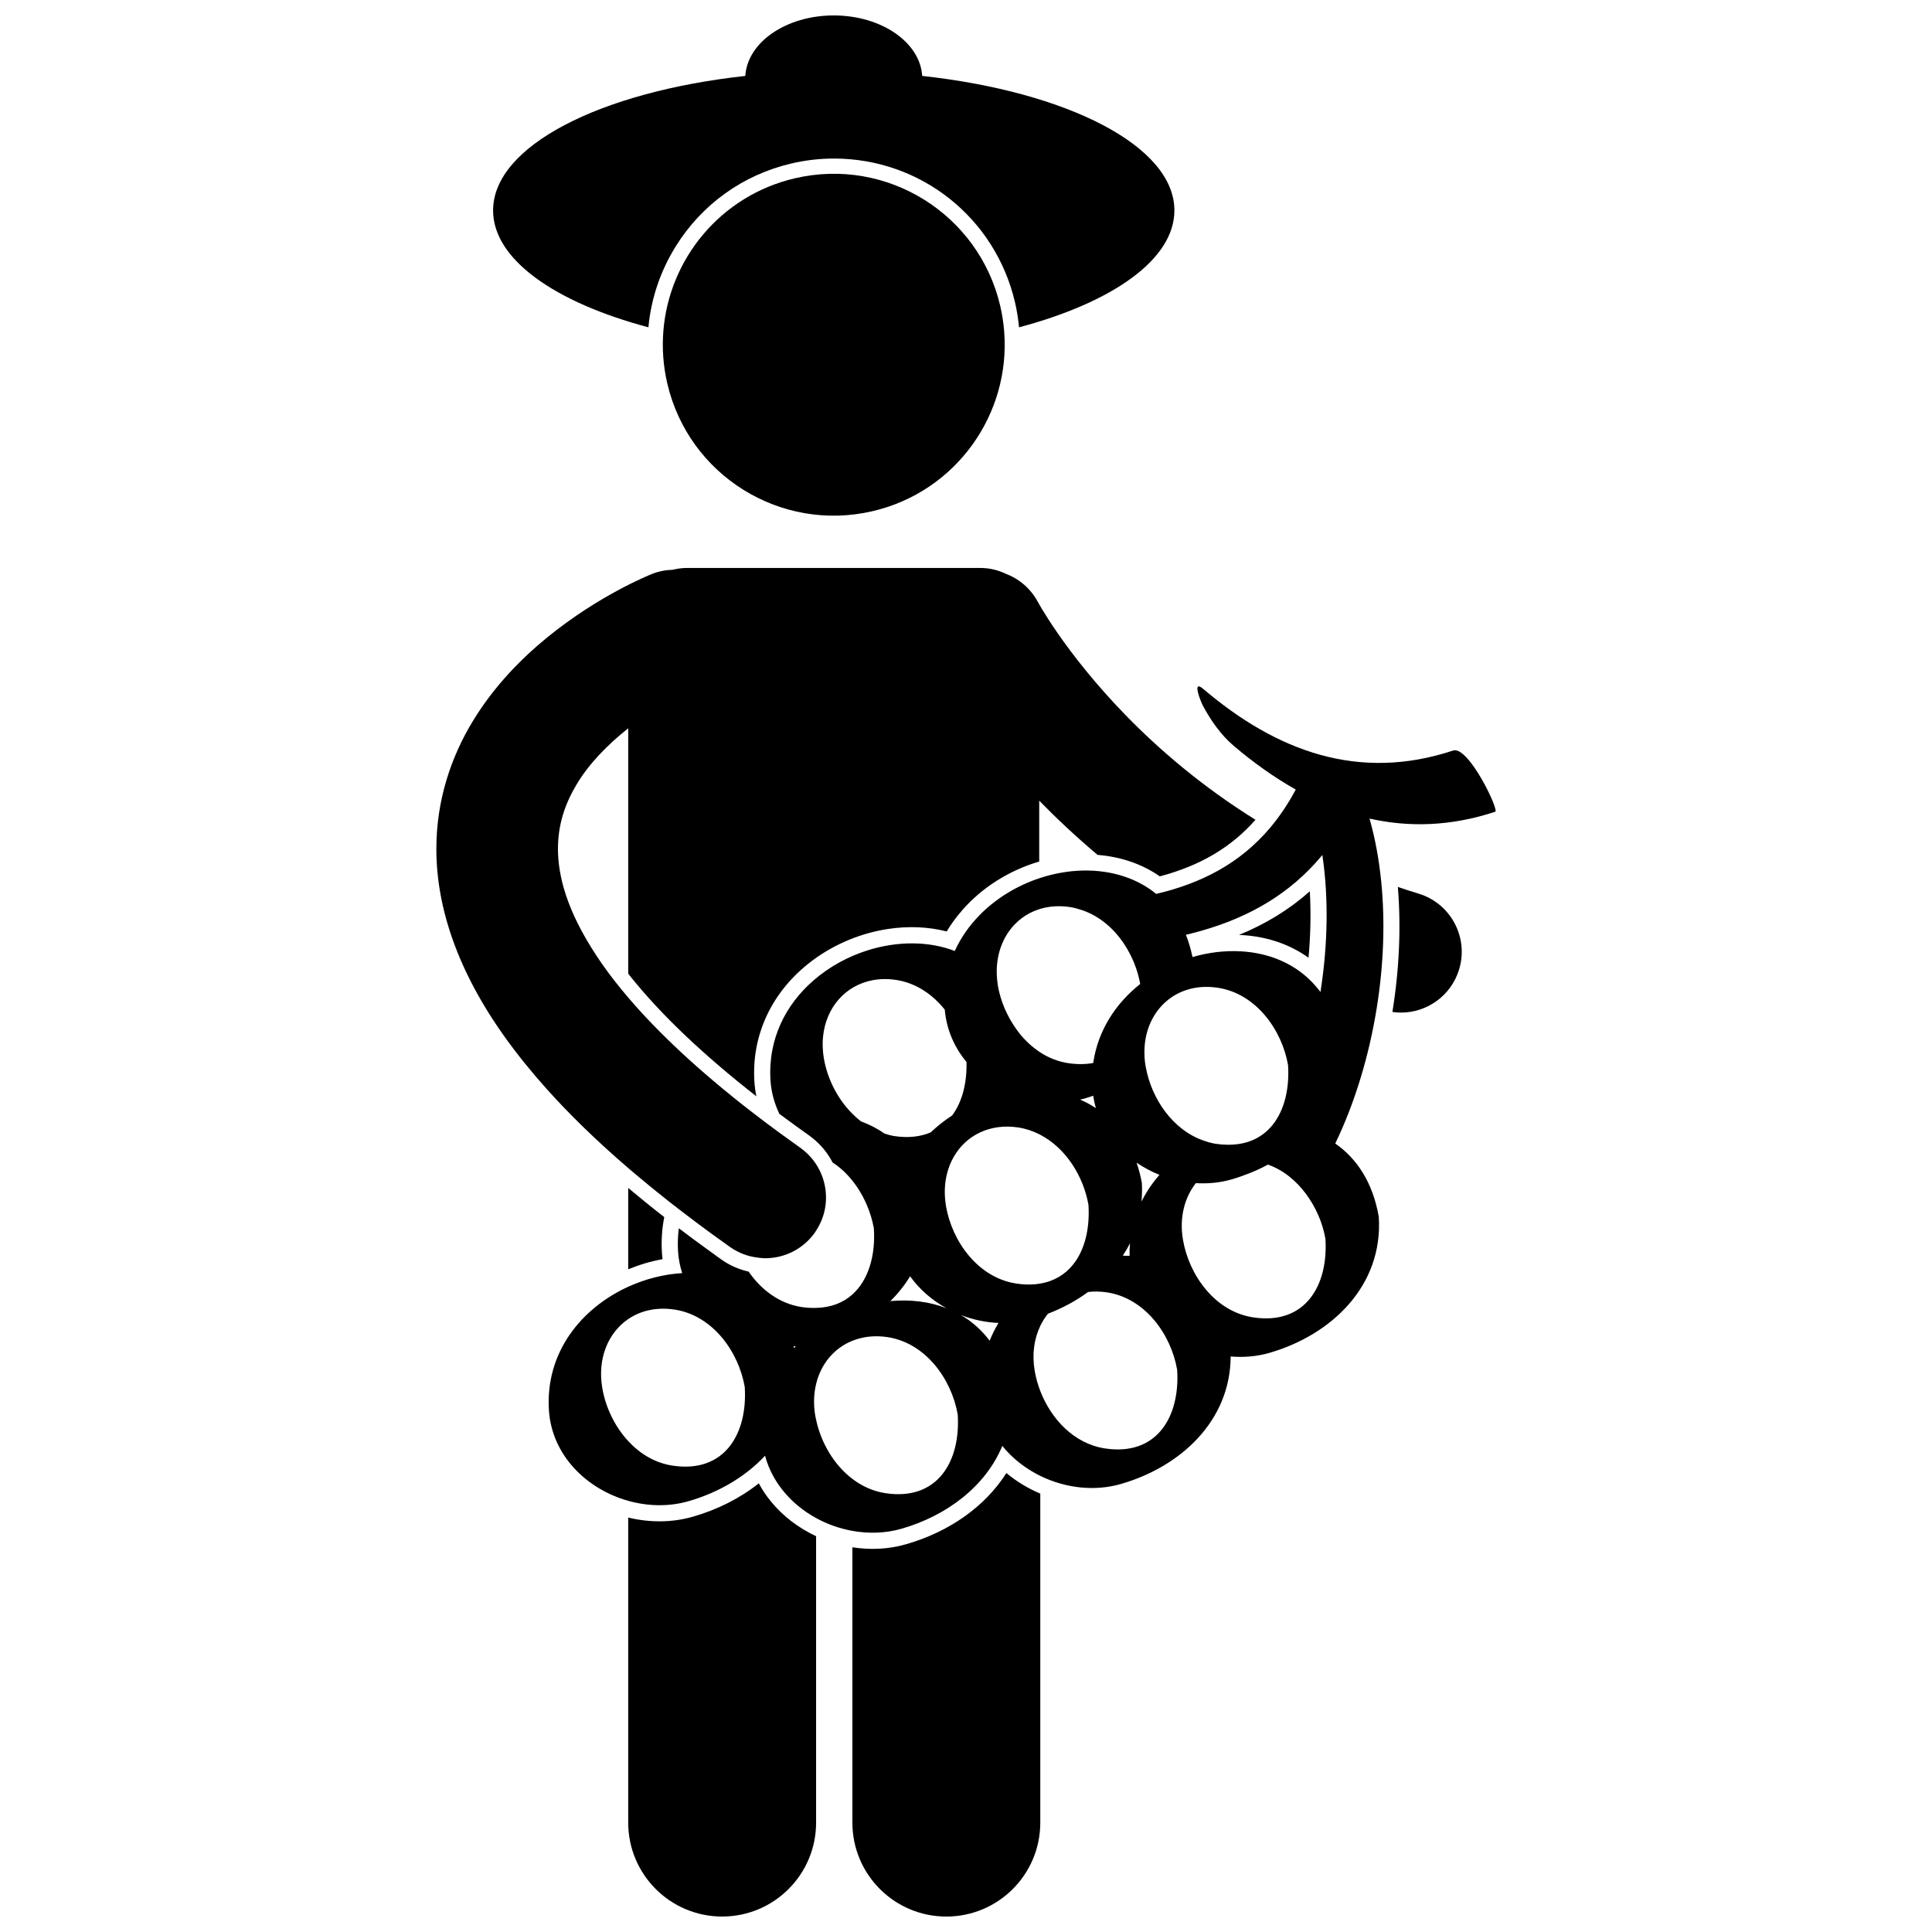
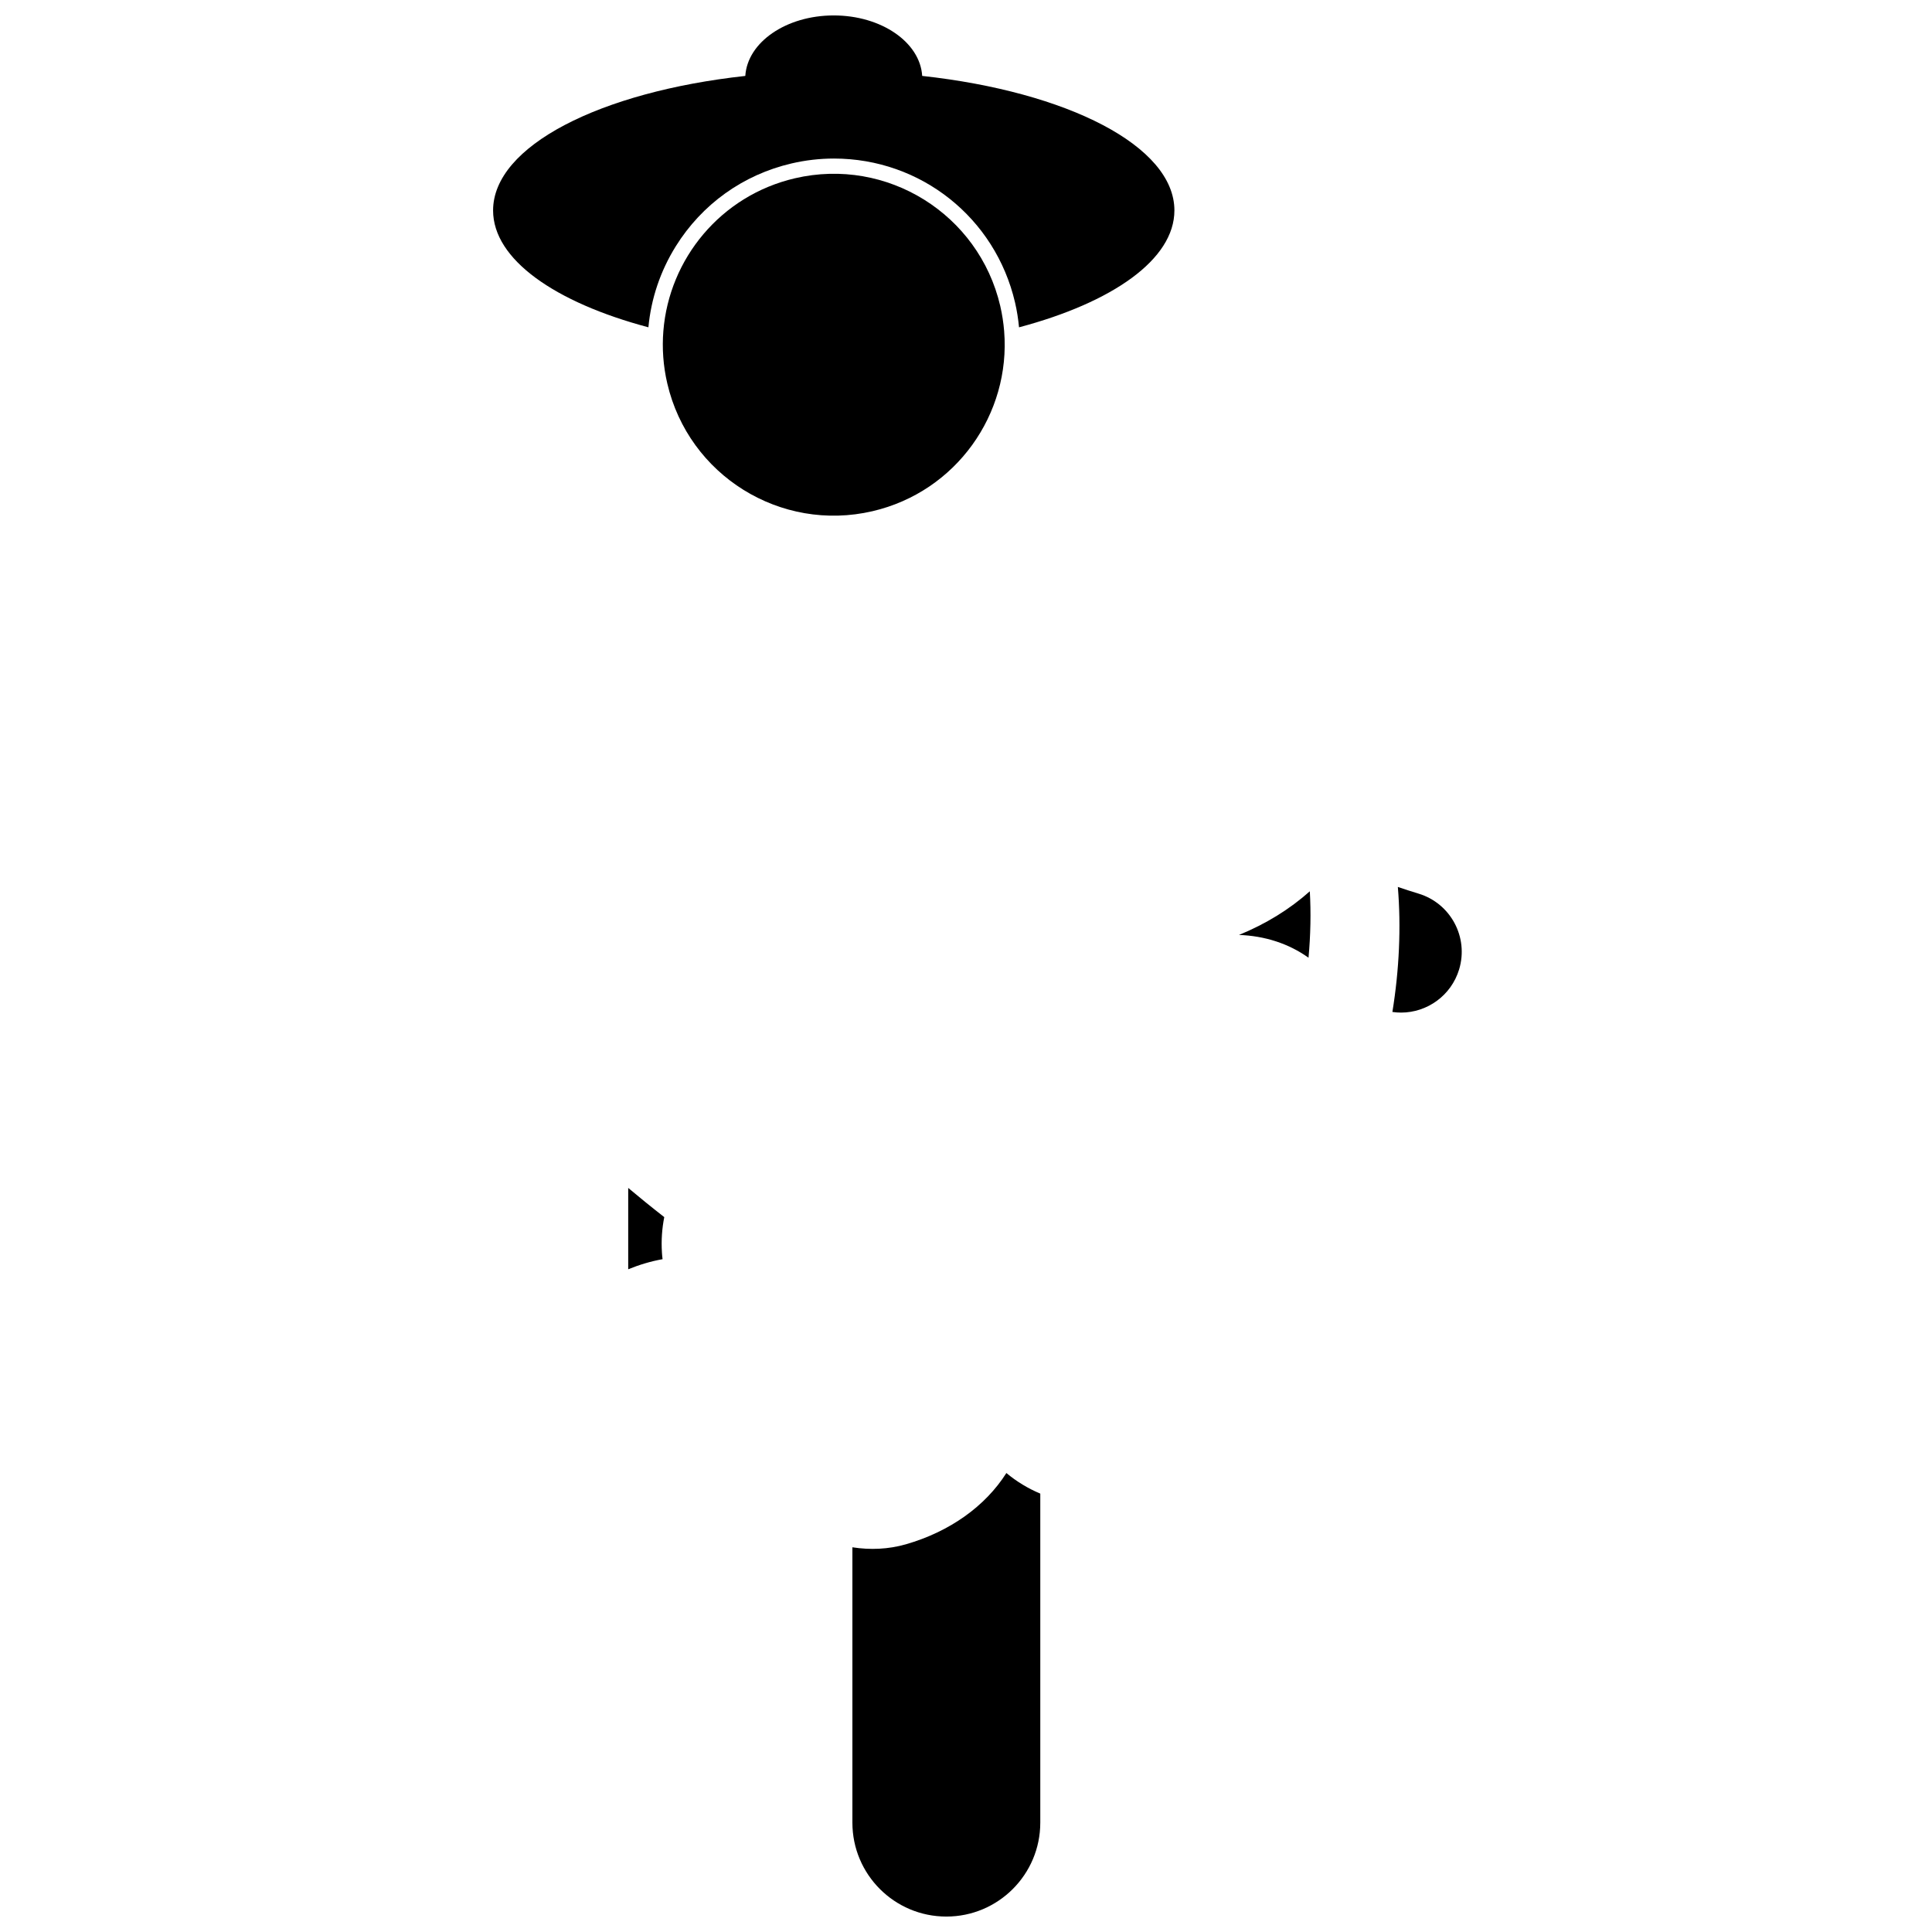
<svg xmlns="http://www.w3.org/2000/svg" width="800px" height="800px" version="1.1" viewBox="144 144 512 512">
  <defs>
    <clipPath id="c">
-       <path d="m310 537h51v114.9h-51z" />
+       <path d="m310 537v114.9h-51z" />
    </clipPath>
    <clipPath id="b">
      <path d="m369 534h51v117.9h-51z" />
    </clipPath>
    <clipPath id="a">
      <path d="m274 148.09h182v82.906h-182z" />
    </clipPath>
  </defs>
  <g clip-path="url(#c)">
    <path d="m348.22 541.8c-1.211-1.488-2.254-3.059-3.133-4.699-4.961 3.938-10.906 6.953-17.48 8.844-5.551 1.594-11.488 1.59-17.125 0.219v80.844c0 13.75 11.148 24.895 24.898 24.895 13.746 0 24.895-11.145 24.895-24.895v-75.895c-4.637-2.164-8.816-5.312-12.055-9.312z" />
  </g>
  <path d="m319.42 475.94c-0.211-3.309 0.031-6.434 0.617-9.391-3.328-2.59-6.5-5.168-9.555-7.734v21.555c2.934-1.195 5.984-2.117 9.105-2.672-0.078-0.582-0.129-1.172-0.168-1.758z" />
  <g clip-path="url(#b)">
    <path d="m384.05 553.26c-4.582 1.316-9.438 1.527-14.156 0.789v72.965c0 13.75 11.148 24.895 24.898 24.895 13.746 0 24.895-11.145 24.895-24.895v-87.191c-3.242-1.359-6.289-3.199-8.984-5.457-5.586 8.805-15 15.547-26.652 18.895z" />
  </g>
  <path d="m472.34 391.77c6.875 0.238 13.238 2.316 18.43 6.039 0.551-6.019 0.668-11.949 0.344-17.609-5.379 4.789-11.605 8.625-18.773 11.57z" />
  <path d="m513 412.18c0.762 0.109 1.523 0.168 2.277 0.168 6.918 0 13.305-4.492 15.41-11.457 2.57-8.516-2.25-17.504-10.766-20.074-1.859-0.559-3.672-1.156-5.477-1.766 0.883 10.629 0.375 21.945-1.445 33.129z" />
  <g clip-path="url(#a)">
    <path d="m455.23 199.77c0-17.074-28.352-31.43-66.84-35.652-0.555-8.914-10.82-16.027-23.438-16.027-12.621 0-22.883 7.113-23.438 16.031-38.492 4.219-66.84 18.578-66.84 35.648 0 12.977 16.395 24.387 41.16 30.969 0.699-7.523 3.133-14.844 7.238-21.445 6.961-11.188 17.867-18.992 30.695-21.98 3.688-0.859 7.469-1.297 11.227-1.297 23.023 0 42.766 15.688 48 38.141 0.512 2.199 0.852 4.398 1.059 6.586 24.773-6.582 41.176-17.988 41.176-30.973z" />
  </g>
  <path d="m354.68 191.24c-19.688 4.582-33.359 21.367-34.883 40.5-0.363 4.539-0.047 9.211 1.043 13.887 5.672 24.363 30.023 39.516 54.387 33.844 22.141-5.156 36.668-25.734 34.883-47.73-0.18-2.211-0.52-4.434-1.035-6.66-5.68-24.363-30.031-39.516-54.395-33.84z" />
-   <path d="m529.1 342.9c-25.02 8.281-46.797 0.199-66.234-16.332-3.184-2.711-0.504 3.672-0.125 4.375 2.094 3.918 4.785 7.805 8.191 10.695 5.281 4.492 10.766 8.398 16.453 11.598-2.062 3.883-4.379 7.289-6.922 10.281-7.894 9.285-18.047 14.559-30.059 17.375-2.512-2.055-5.359-3.566-8.398-4.586-7.031-2.359-15.109-2.055-22.598 0.445-5.867 1.961-11.367 5.262-15.723 9.68-2.738 2.777-5.027 5.988-6.66 9.586-7.035-2.695-15.25-2.598-22.918-0.223-5.305 1.641-10.336 4.383-14.543 8.047-7.293 6.348-12.082 15.473-11.371 26.531 0.207 3.184 1.066 6.117 2.348 8.816 1.41 1.051 2.848 2.106 4.312 3.16 1.176 0.852 2.359 1.703 3.566 2.555 0.66 0.465 1.273 0.973 1.859 1.504 1.824 1.645 3.285 3.566 4.367 5.664 0.719 0.465 1.414 0.961 2.066 1.52 1.156 0.984 2.215 2.09 3.172 3.285 1.574 1.965 2.863 4.168 3.848 6.484 0.859 2.008 1.492 4.098 1.852 6.184 0.461 7.141-1.402 13.66-5.699 17.508-2.418 2.164-5.617 3.465-9.605 3.555-1.207 0.031-2.469-0.023-3.82-0.227-5.938-0.902-10.758-4.594-14.062-9.391-2.578-0.574-5.027-1.648-7.227-3.203-1.086-0.77-2.113-1.531-3.172-2.297-2.785-2.004-5.488-4.004-8.105-5.992-0.25 1.988-0.336 4.051-0.199 6.188 0.125 1.988 0.523 3.891 1.09 5.703-4.844 0.289-9.746 1.539-14.293 3.609-12.297 5.606-22.012 17.289-21.02 32.723 0.77 12.004 10.062 20.949 21.02 24.016 5.184 1.449 10.738 1.598 15.945 0.105 7.856-2.258 15.035-6.402 20.312-12.059 1.941 7.227 7.086 12.988 13.539 16.527 2.981 1.637 6.246 2.785 9.605 3.387 4.301 0.77 8.75 0.66 12.98-0.555 11.902-3.41 22.266-11.137 26.754-21.957 2.688 3.328 6.168 6.027 10.059 7.938 6.547 3.211 14.262 4.188 21.34 2.156 15.887-4.562 29.047-16.766 29.113-33.797 3.41 0.285 6.871 0.016 10.18-0.93 16.59-4.762 30.25-17.848 29.078-36.082-1.59-9.16-5.871-15.5-11.539-19.426 5.215-10.812 8.957-23.242 11-35.945 1.812-11.293 2.266-22.797 1.168-33.602-0.586-5.766-1.59-11.344-3.09-16.566 10.523 2.363 21.629 2.055 33.324-1.816 1.086-0.375-7.113-17.551-11.16-16.215zm-52.984 150.22c-10.09-1.527-16.98-11.102-18.609-20.52-1.012-5.84 0.367-11.199 3.406-15.055 3.195 0.195 6.402-0.109 9.5-0.996 1.508-0.438 2.988-0.965 4.441-1.527 1.785-0.699 3.512-1.488 5.172-2.387 4.07 1.441 7.438 4.246 10.023 7.699 2.644 3.543 4.477 7.746 5.199 11.945 0.797 12.383-5.328 22.934-19.133 20.84zm-56.43 19.504c-0.672-1.734-1.168-3.523-1.473-5.301-0.762-4.402-0.164-8.523 1.473-11.941 0.559-1.164 1.238-2.254 2.031-3.234 3.828-1.473 7.434-3.406 10.645-5.762 1.574-0.172 3.234-0.164 4.984 0.102 10.094 1.531 16.988 11.105 18.613 20.52 0.797 12.379-5.328 22.934-19.129 20.84-8.188-1.242-14.273-7.777-17.145-15.223zm-0.277-127.68c2.445-0.773 5.195-1.012 8.18-0.559 1.105 0.168 2.164 0.473 3.195 0.82 4.699 1.609 8.535 4.981 11.242 9.148 2.07 3.184 3.496 6.793 4.141 10.41-6.441 5.106-11.203 12.262-12.453 20.934-1.977 0.371-4.184 0.414-6.644 0.043-2.715-0.414-5.184-1.418-7.387-2.84-0.094-0.059-0.184-0.133-0.277-0.191-2.004-1.344-3.789-3.023-5.312-4.938-0.008-0.008-0.016-0.023-0.02-0.031-0.234-0.297-0.449-0.602-0.672-0.914-2.504-3.465-4.25-7.523-4.957-11.605-0.051-0.285-0.062-0.559-0.102-0.832-0.691-5.106 0.445-9.793 2.902-13.379 1.961-2.848 4.754-4.988 8.164-6.066zm61.91 57.094c-1.52 1.914-3.469 3.391-5.84 4.305-1.855 0.711-3.969 1.074-6.356 1.02-0.93-0.023-1.895-0.086-2.91-0.238-1.074-0.16-2.102-0.461-3.106-0.809-8.316-2.793-13.957-11.18-15.461-19.52-0.016-0.062-0.035-0.125-0.047-0.188-0.281-1.625-0.371-3.203-0.297-4.731 0.227-5.117 2.348-9.57 5.793-12.531 1.941-1.668 4.301-2.871 6.984-3.438 2.043-0.426 4.281-0.5 6.656-0.141 10.09 1.531 16.988 11.109 18.613 20.52 0.391 6.141-0.926 11.832-4.031 15.75zm-34.719 15.453c-0.336-1.93-0.824-3.695-1.387-5.379 1.891 1.297 3.918 2.383 6.059 3.234-1.867 2.137-3.488 4.496-4.762 7.07 0.133-1.605 0.195-3.234 0.09-4.926zm-3.137 15.965c-0.105 1.098-0.137 2.223-0.121 3.359-0.59-0.023-1.188-0.039-1.789-0.043 0.699-1.07 1.344-2.172 1.91-3.316zm-12.188-38.293c0.824-0.234 1.633-0.504 2.43-0.781 0.164 1.121 0.398 2.215 0.707 3.273-1.336-0.875-2.727-1.637-4.195-2.25 0.352-0.09 0.711-0.141 1.059-0.242zm-59.105 6.016c-0.805-0.617-1.559-1.301-2.281-2.023-3.953-3.934-6.625-9.277-7.547-14.621-1.426-8.223 1.863-15.488 7.906-18.938 3.106-1.773 6.926-2.559 11.23-1.906 5.289 0.805 9.668 3.84 12.898 7.879 0.461 5.312 2.555 10.023 5.754 13.852 0.148 5.5-1.09 10.555-3.812 14.199-2.027 1.309-3.934 2.809-5.676 4.477-2.656 1.125-5.863 1.543-9.684 0.965-0.895-0.133-1.734-0.41-2.57-0.664-1.926-1.359-4.019-2.41-6.219-3.219zm25.93 7.406c1.539-1.957 3.488-3.516 5.801-4.559 2.856-1.289 6.211-1.805 9.93-1.238 1.992 0.301 3.852 0.926 5.578 1.793 0.094 0.047 0.184 0.102 0.277 0.148 6.871 3.582 11.473 11.121 12.766 18.578 0.395 6.164-0.926 11.859-4.043 15.781-2.09 2.621-4.992 4.438-8.727 5.07-0.441 0.074-0.887 0.141-1.352 0.184-1.543 0.137-3.211 0.086-5.012-0.191-10.098-1.527-16.988-11.102-18.621-20.516-0.02-0.098-0.02-0.191-0.035-0.289-0.918-5.731 0.453-10.969 3.438-14.762zm8.164 50.715c-2.144-2.852-4.723-5.125-7.617-6.805 3.176 1.23 6.559 1.957 9.965 2.094-0.91 1.492-1.68 3.074-2.348 4.711zm-11.48-8.629c-4.602-1.773-9.695-2.348-14.82-1.871 2.008-1.984 3.766-4.184 5.227-6.57 2.484 3.477 5.801 6.344 9.594 8.441zm-34.5 20.07c1.281-5.289 4.742-9.477 9.605-11.422 2.715-1.086 5.844-1.492 9.297-0.973 10.094 1.531 16.988 11.105 18.621 20.523 0.793 12.379-5.328 22.926-19.137 20.84-3.293-0.496-6.242-1.863-8.781-3.793-4.945-3.75-8.316-9.656-9.605-15.637-0.078-0.363-0.164-0.727-0.227-1.09-0.52-2.992-0.402-5.848 0.227-8.449zm-5.375-9.98c-0.156 0.168-0.332 0.32-0.488 0.492-0.043-0.156-0.098-0.293-0.148-0.441 0.215-0.012 0.422-0.035 0.637-0.051zm-13.543 10.801c0.793 12.383-5.328 22.934-19.137 20.844-4.668-0.711-8.645-3.152-11.738-6.496-3.59-3.879-5.996-8.969-6.871-14.023-1.348-7.754 1.484-14.668 6.871-18.324 3.266-2.219 7.469-3.238 12.258-2.516 10.094 1.531 16.98 11.109 18.617 20.516zm152.72-105.67c-0.051 0.336-0.09 0.672-0.141 1.004-0.41-0.555-0.844-1.074-1.285-1.586-5.098-5.891-12.27-8.797-19.883-9.203-4.211-0.227-8.551 0.293-12.75 1.523-0.453-2.109-1.02-4.094-1.754-5.894 1.547-0.367 3.066-0.77 4.566-1.207 12.363-3.59 23.016-9.664 31.375-19.68 0.078-0.09 0.156-0.176 0.23-0.266 0.02 0.137 0.031 0.273 0.051 0.402 1.594 11.016 1.371 23.066-0.41 34.906z" />
-   <path d="m310.49 453.55c0.602 0.516 1.215 1.035 1.828 1.551 2.812 2.379 5.762 4.781 8.84 7.207 0.176 0.137 0.344 0.273 0.516 0.41 1.02 0.801 2.062 1.602 3.113 2.41 2.484 1.902 5.031 3.82 7.684 5.754 1.645 1.199 3.316 2.402 5.027 3.613 0.664 0.469 1.352 0.867 2.055 1.219 1.785 0.898 3.672 1.41 5.582 1.609 0.551 0.055 1.098 0.125 1.648 0.125 5.055 0 10.027-2.371 13.172-6.809 0.121-0.172 0.219-0.348 0.332-0.523 1.371-2.106 2.199-4.414 2.492-6.762 0.344-2.738-0.031-5.519-1.062-8.07-0.383-0.953-0.863-1.871-1.434-2.746-0.828-1.273-1.848-2.445-3.059-3.473-0.363-0.305-0.734-0.609-1.129-0.887-1.809-1.277-3.562-2.547-5.281-3.801-1.148-0.84-2.277-1.676-3.391-2.508-1.344-1.008-2.652-2.004-3.938-3-14.395-11.117-25.152-21.32-32.941-30.434-0.02-0.023-0.043-0.047-0.059-0.07-2.41-2.824-4.547-5.551-6.406-8.16-0.699-0.984-1.352-1.945-1.977-2.894-7.934-11.992-10.219-21.191-10.242-28.367 0.023-6.484 1.852-11.906 5-17.152 3.344-5.586 8.43-10.676 13.625-14.781v65.004c0.297 0.379 0.582 0.754 0.887 1.133 8.07 10.004 19.148 20.508 33.078 31.387-0.266-1.289-0.445-2.59-0.527-3.898-0.773-12.051 4.375-23.305 14.164-31.148 0.449-0.359 0.898-0.723 1.371-1.066 5.941-4.379 12.859-7.168 19.828-8.23 5.309-0.809 10.645-0.617 15.598 0.652 1.191-2.019 2.613-3.906 4.172-5.691 5.184-5.934 12.258-10.438 20.348-12.844v-16.121c4.555 4.668 9.711 9.52 15.465 14.367 6.106 0.484 11.777 2.391 16.488 5.688 10.691-2.809 18.953-7.707 25.355-14.992-14.133-8.805-25.508-18.59-34.324-27.633-8.219-8.438-14.184-16.184-18.023-21.711-1.922-2.762-3.305-4.973-4.184-6.422-0.434-0.727-0.746-1.266-0.93-1.594-0.094-0.16-0.152-0.273-0.184-0.328h-0.004c-1.902-3.594-4.977-6.156-8.496-7.5-2.039-0.98-4.316-1.547-6.727-1.547h-77.789c-1.301 0-2.559 0.176-3.769 0.477-1.859 0.047-3.738 0.406-5.562 1.137h-0.008c-0.895 0.398-13.855 5.539-27.672 16.77-6.894 5.644-14.059 12.871-19.723 22.184-5.656 9.266-9.695 20.84-9.676 33.871-0.02 15.672 5.777 32.637 18.223 49.988 3.223 4.5 6.898 9.059 11.043 13.684 6.106 6.812 13.258 13.773 21.582 20.926z" />
</svg>